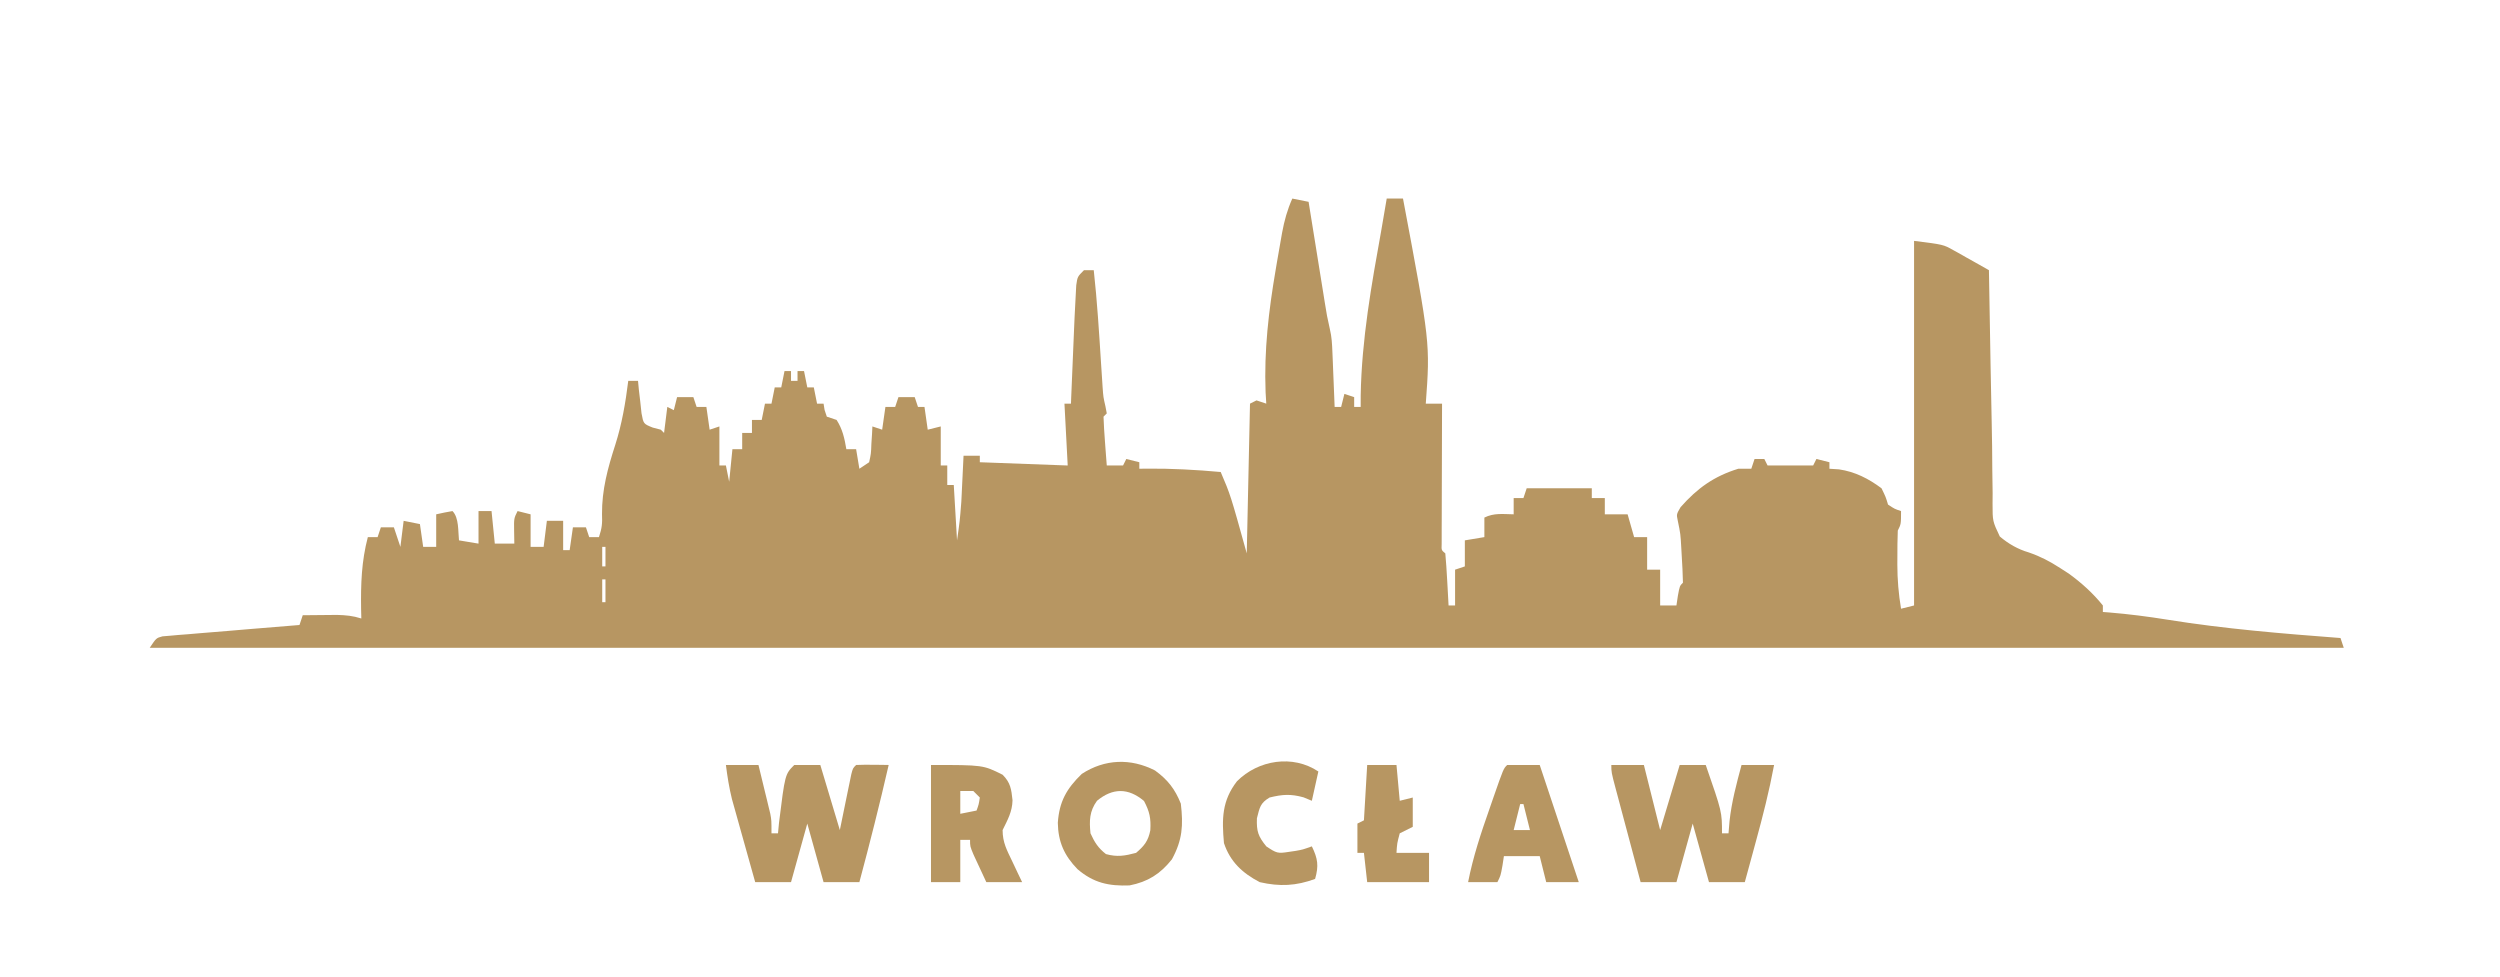
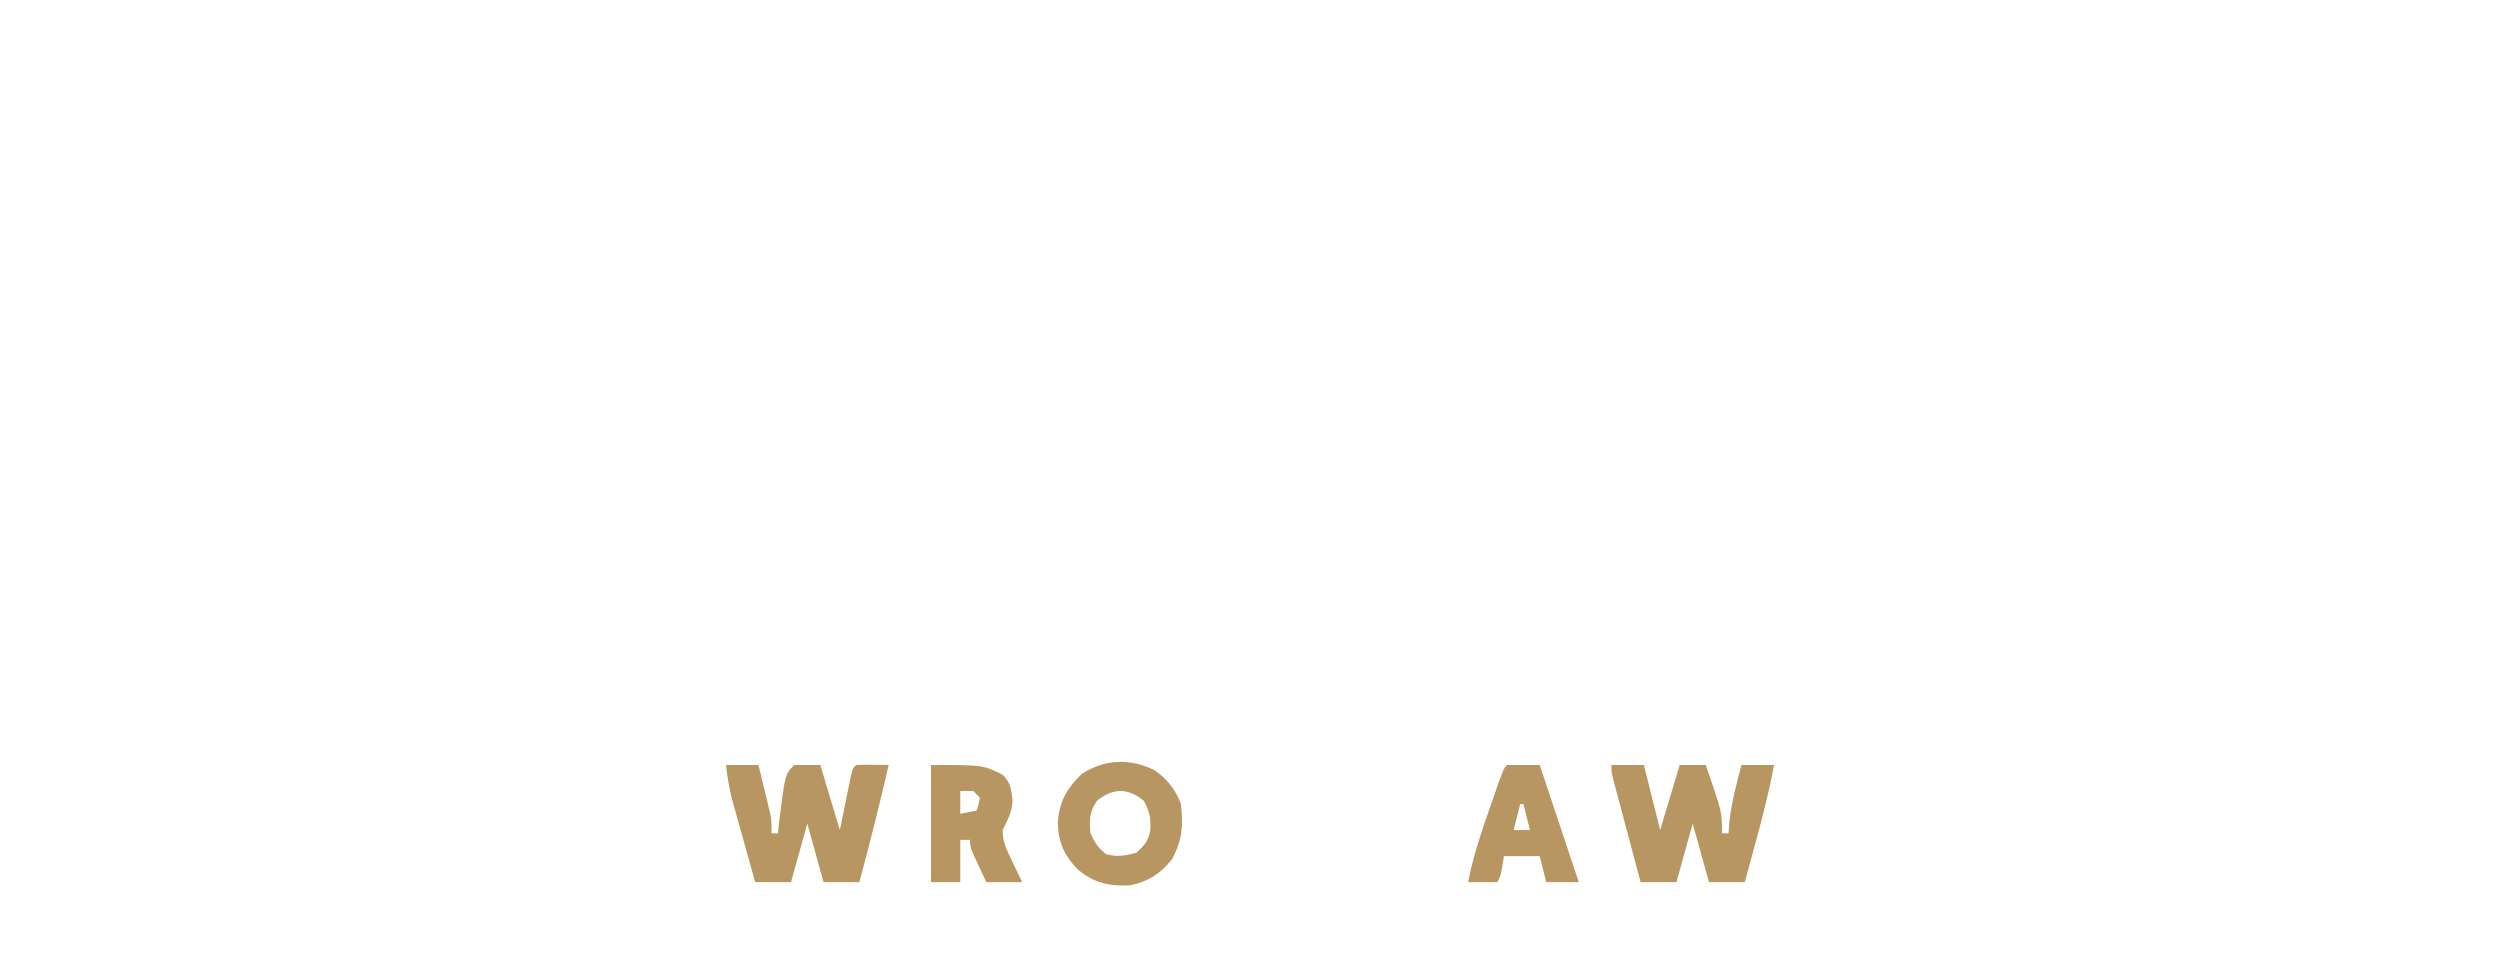
<svg xmlns="http://www.w3.org/2000/svg" version="1.1" width="768" height="300">
-   <path d="M0 0 C1.65 0.33 3.3 0.66 5 1 C5.177 2.1 5.353 3.2 5.535 4.333 C6.191 8.418 6.849 12.503 7.509 16.588 C7.793 18.356 8.078 20.123 8.361 21.89 C8.769 24.432 9.179 26.974 9.59 29.516 C9.716 30.304 9.842 31.093 9.972 31.906 C10.631 36.02 10.631 36.02 11.529 40.086 C12.117 42.475 12.216 44.745 12.316 47.203 C12.358 48.183 12.4 49.163 12.443 50.172 C12.483 51.188 12.522 52.203 12.562 53.25 C12.606 54.281 12.649 55.312 12.693 56.375 C12.799 58.917 12.901 61.458 13 64 C13.66 64 14.32 64 15 64 C15.33 62.68 15.66 61.36 16 60 C16.99 60.33 17.98 60.66 19 61 C19 61.99 19 62.98 19 64 C19.66 64 20.32 64 21 64 C21.004 62.244 21.004 62.244 21.008 60.453 C21.31 43.229 24.313 26.544 27.352 9.637 C27.924 6.428 28.471 3.216 29 0 C30.65 0 32.3 0 34 0 C42.357 44.409 42.357 44.409 41 63 C42.65 63 44.3 63 46 63 C45.998 63.562 45.996 64.123 45.993 64.702 C45.971 70.525 45.956 76.348 45.945 82.171 C45.94 84.347 45.933 86.523 45.925 88.698 C45.912 91.819 45.907 94.939 45.902 98.059 C45.897 99.038 45.892 100.017 45.887 101.026 C45.887 101.927 45.887 102.827 45.886 103.756 C45.884 104.553 45.882 105.35 45.88 106.171 C45.799 108.019 45.799 108.019 47 109 C47.237 111.692 47.422 114.365 47.562 117.062 C47.606 117.821 47.649 118.58 47.693 119.361 C47.8 121.241 47.9 123.12 48 125 C48.66 125 49.32 125 50 125 C50 121.37 50 117.74 50 114 C51.485 113.505 51.485 113.505 53 113 C53 110.36 53 107.72 53 105 C54.98 104.67 56.96 104.34 59 104 C59 102.02 59 100.04 59 98 C61.957 96.522 64.742 96.94 68 97 C68 95.35 68 93.7 68 92 C68.99 92 69.98 92 71 92 C71.33 91.01 71.66 90.02 72 89 C78.6 89 85.2 89 92 89 C92 89.99 92 90.98 92 92 C93.32 92 94.64 92 96 92 C96 93.65 96 95.3 96 97 C98.31 97 100.62 97 103 97 C103.66 99.31 104.32 101.62 105 104 C106.32 104 107.64 104 109 104 C109 107.3 109 110.6 109 114 C110.32 114 111.64 114 113 114 C113 117.63 113 121.26 113 125 C114.65 125 116.3 125 118 125 C118.144 124.031 118.289 123.061 118.438 122.062 C119 119 119 119 120 118 C119.935 115.215 119.808 112.465 119.625 109.688 C119.581 108.915 119.537 108.142 119.492 107.346 C119.255 103.066 119.255 103.066 118.399 98.882 C118 97 118 97 119.266 94.816 C124.401 88.983 129.518 85.312 137 83 C138.32 83 139.64 83 141 83 C141.33 82.01 141.66 81.02 142 80 C142.99 80 143.98 80 145 80 C145.33 80.66 145.66 81.32 146 82 C150.62 82 155.24 82 160 82 C160.33 81.34 160.66 80.68 161 80 C162.32 80.33 163.64 80.66 165 81 C165 81.66 165 82.32 165 83 C166.454 83.093 166.454 83.093 167.938 83.188 C172.848 83.899 177.046 86.043 181 89 C182.312 91.688 182.312 91.688 183 94 C185.017 95.344 185.017 95.344 187 96 C187 100 187 100 186 102 C185.901 104.74 185.861 107.448 185.875 110.188 C185.871 110.931 185.867 111.674 185.863 112.439 C185.871 117.061 186.239 121.441 187 126 C188.32 125.67 189.64 125.34 191 125 C191 88.04 191 51.08 191 13 C200 14.125 200 14.125 203.062 15.848 C204.039 16.384 204.039 16.384 205.035 16.932 C205.684 17.305 206.332 17.678 207 18.062 C207.679 18.44 208.359 18.817 209.059 19.205 C210.712 20.125 212.357 21.061 214 22 C214.01 22.619 214.021 23.238 214.031 23.875 C214.142 30.464 214.256 37.054 214.372 43.643 C214.415 46.084 214.457 48.526 214.497 50.967 C214.597 56.916 214.709 62.864 214.849 68.812 C214.963 73.679 215.016 78.541 215.034 83.408 C215.067 85.761 215.102 88.113 215.137 90.465 C215.129 91.551 215.121 92.637 215.113 93.755 C215.117 99.114 215.117 99.114 217.341 103.811 C219.978 106.049 222.9 107.732 226.219 108.699 C229.847 109.948 232.662 111.429 235.875 113.5 C236.745 114.061 237.615 114.621 238.512 115.199 C242.415 118.024 245.979 121.235 249 125 C249 125.66 249 126.32 249 127 C249.982 127.076 249.982 127.076 250.984 127.153 C256.972 127.651 262.863 128.401 268.794 129.358 C286.451 132.203 304.179 133.644 322 135 C322.33 135.99 322.66 136.98 323 138 C100.58 138 -121.84 138 -351 138 C-349 135 -349 135 -347.089 134.487 C-346.312 134.423 -345.535 134.359 -344.734 134.292 C-343.853 134.212 -342.972 134.133 -342.065 134.05 C-341.113 133.978 -340.161 133.906 -339.18 133.832 C-338.206 133.747 -337.232 133.663 -336.229 133.576 C-333.112 133.308 -329.994 133.06 -326.875 132.812 C-324.764 132.635 -322.654 132.456 -320.543 132.275 C-315.363 131.836 -310.182 131.412 -305 131 C-304.67 130.01 -304.34 129.02 -304 128 C-301.75 127.973 -299.5 127.954 -297.25 127.938 C-295.997 127.926 -294.744 127.914 -293.453 127.902 C-290.715 127.98 -288.581 128.172 -286 129 C-286.023 128.033 -286.046 127.066 -286.07 126.07 C-286.176 118.434 -285.961 111.442 -284 104 C-283.01 104 -282.02 104 -281 104 C-280.505 102.515 -280.505 102.515 -280 101 C-278.68 101 -277.36 101 -276 101 C-275.34 102.98 -274.68 104.96 -274 107 C-273.67 104.36 -273.34 101.72 -273 99 C-271.35 99.33 -269.7 99.66 -268 100 C-267.505 103.465 -267.505 103.465 -267 107 C-265.68 107 -264.36 107 -263 107 C-263 103.7 -263 100.4 -263 97 C-261.344 96.618 -259.675 96.286 -258 96 C-255.953 98.047 -256.3 102.304 -256 105 C-254.02 105.33 -252.04 105.66 -250 106 C-250 102.7 -250 99.4 -250 96 C-248.68 96 -247.36 96 -246 96 C-245.505 100.95 -245.505 100.95 -245 106 C-243.02 106 -241.04 106 -239 106 C-239.021 104.721 -239.041 103.442 -239.062 102.125 C-239.125 98.25 -239.125 98.25 -238 96 C-236.02 96.495 -236.02 96.495 -234 97 C-234 100.3 -234 103.6 -234 107 C-232.68 107 -231.36 107 -230 107 C-229.67 104.36 -229.34 101.72 -229 99 C-227.35 99 -225.7 99 -224 99 C-224 101.97 -224 104.94 -224 108 C-223.34 108 -222.68 108 -222 108 C-221.67 105.69 -221.34 103.38 -221 101 C-219.68 101 -218.36 101 -217 101 C-216.67 101.99 -216.34 102.98 -216 104 C-215.01 104 -214.02 104 -213 104 C-212.063 101.19 -211.943 99.802 -212.062 96.938 C-212.123 89.473 -210.279 82.754 -208 75.688 C-205.931 69.201 -204.839 62.745 -204 56 C-203.01 56 -202.02 56 -201 56 C-200.914 56.915 -200.827 57.83 -200.738 58.773 C-200.598 59.962 -200.457 61.15 -200.312 62.375 C-200.121 64.15 -200.121 64.15 -199.926 65.961 C-199.328 69.206 -199.328 69.206 -196.48 70.352 C-195.662 70.566 -194.843 70.78 -194 71 C-193.67 71.33 -193.34 71.66 -193 72 C-192.67 69.36 -192.34 66.72 -192 64 C-191.34 64.33 -190.68 64.66 -190 65 C-189.67 63.68 -189.34 62.36 -189 61 C-187.35 61 -185.7 61 -184 61 C-183.67 61.99 -183.34 62.98 -183 64 C-182.01 64 -181.02 64 -180 64 C-179.67 66.31 -179.34 68.62 -179 71 C-178.01 70.67 -177.02 70.34 -176 70 C-176 73.96 -176 77.92 -176 82 C-175.34 82 -174.68 82 -174 82 C-173.67 83.65 -173.34 85.3 -173 87 C-172.67 83.7 -172.34 80.4 -172 77 C-171.01 77 -170.02 77 -169 77 C-169 75.35 -169 73.7 -169 72 C-168.01 72 -167.02 72 -166 72 C-166 70.68 -166 69.36 -166 68 C-165.01 68 -164.02 68 -163 68 C-162.67 66.35 -162.34 64.7 -162 63 C-161.34 63 -160.68 63 -160 63 C-159.67 61.35 -159.34 59.7 -159 58 C-158.34 58 -157.68 58 -157 58 C-156.67 56.35 -156.34 54.7 -156 53 C-155.34 53 -154.68 53 -154 53 C-154 53.99 -154 54.98 -154 56 C-153.34 56 -152.68 56 -152 56 C-152 55.01 -152 54.02 -152 53 C-151.34 53 -150.68 53 -150 53 C-149.67 54.65 -149.34 56.3 -149 58 C-148.34 58 -147.68 58 -147 58 C-146.67 59.65 -146.34 61.3 -146 63 C-145.34 63 -144.68 63 -144 63 C-143.897 63.639 -143.794 64.279 -143.688 64.938 C-143.347 65.958 -143.347 65.958 -143 67 C-142.01 67.33 -141.02 67.66 -140 68 C-138.168 70.849 -137.553 73.684 -137 77 C-136.01 77 -135.02 77 -134 77 C-133.67 78.98 -133.34 80.96 -133 83 C-132.01 82.34 -131.02 81.68 -130 81 C-129.417 78.344 -129.417 78.344 -129.312 75.375 C-129.214 73.871 -129.214 73.871 -129.113 72.336 C-129.076 71.565 -129.039 70.794 -129 70 C-128.01 70.33 -127.02 70.66 -126 71 C-125.67 68.69 -125.34 66.38 -125 64 C-124.01 64 -123.02 64 -122 64 C-121.67 63.01 -121.34 62.02 -121 61 C-119.35 61 -117.7 61 -116 61 C-115.67 61.99 -115.34 62.98 -115 64 C-114.34 64 -113.68 64 -113 64 C-112.67 66.31 -112.34 68.62 -112 71 C-110.68 70.67 -109.36 70.34 -108 70 C-108 73.96 -108 77.92 -108 82 C-107.34 82 -106.68 82 -106 82 C-106 83.98 -106 85.96 -106 88 C-105.34 88 -104.68 88 -104 88 C-103.67 93.61 -103.34 99.22 -103 105 C-102.149 99.07 -102.149 99.07 -101.684 93.16 C-101.642 92.325 -101.6 91.491 -101.557 90.631 C-101.517 89.783 -101.478 88.936 -101.438 88.062 C-101.394 87.188 -101.351 86.313 -101.307 85.412 C-101.202 83.275 -101.1 81.137 -101 79 C-99.35 79 -97.7 79 -96 79 C-96 79.66 -96 80.32 -96 81 C-82.635 81.495 -82.635 81.495 -69 82 C-69.33 75.73 -69.66 69.46 -70 63 C-69.34 63 -68.68 63 -68 63 C-67.975 62.352 -67.95 61.703 -67.924 61.035 C-67.637 53.689 -67.328 46.344 -67 39 C-66.963 38.15 -66.925 37.299 -66.887 36.423 C-66.79 34.323 -66.68 32.224 -66.562 30.125 C-66.502 28.973 -66.441 27.82 -66.379 26.633 C-66 24 -66 24 -64 22 C-63.01 22 -62.02 22 -61 22 C-59.947 31.559 -59.361 41.145 -58.75 50.74 C-58.667 51.987 -58.585 53.235 -58.5 54.52 C-58.428 55.645 -58.356 56.77 -58.281 57.929 C-58.061 60.979 -58.061 60.979 -57.406 63.843 C-57.272 64.554 -57.138 65.266 -57 66 C-57.33 66.33 -57.66 66.66 -58 67 C-57.909 69.535 -57.763 72.036 -57.562 74.562 C-57.51 75.273 -57.458 75.984 -57.404 76.717 C-57.274 78.478 -57.138 80.239 -57 82 C-55.35 82 -53.7 82 -52 82 C-51.67 81.34 -51.34 80.68 -51 80 C-49.68 80.33 -48.36 80.66 -47 81 C-47 81.66 -47 82.32 -47 83 C-46.285 82.988 -45.569 82.977 -44.832 82.965 C-37.171 82.895 -29.629 83.311 -22 84 C-19 91 -19 91 -14 109 C-13.67 93.82 -13.34 78.64 -13 63 C-12.34 62.67 -11.68 62.34 -11 62 C-10.01 62.33 -9.02 62.66 -8 63 C-8.07 61.83 -8.139 60.659 -8.211 59.453 C-8.703 46.657 -7.268 34.514 -5.125 21.938 C-4.923 20.736 -4.923 20.736 -4.716 19.511 C-4.323 17.202 -3.918 14.896 -3.508 12.59 C-3.387 11.898 -3.266 11.206 -3.141 10.493 C-2.458 6.79 -1.538 3.44 0 0 Z M-198 74 C-197 76 -197 76 -197 76 Z M-138 79 C-137 81 -137 81 -137 81 Z M-281 105 C-280 107 -280 107 -280 107 Z M-212 107 C-212 108.98 -212 110.96 -212 113 C-211.67 113 -211.34 113 -211 113 C-211 111.02 -211 109.04 -211 107 C-211.33 107 -211.66 107 -212 107 Z M-212 117 C-212 119.31 -212 121.62 -212 124 C-211.67 124 -211.34 124 -211 124 C-211 121.69 -211 119.38 -211 117 C-211.33 117 -211.66 117 -212 117 Z " fill="#B79662" transform="translate(397,61)" />
  <path d="M0 0 C3.3 0 6.6 0 10 0 C10.672 2.749 11.338 5.499 12 8.25 C12.191 9.027 12.382 9.805 12.578 10.605 C12.759 11.36 12.939 12.114 13.125 12.891 C13.293 13.582 13.46 14.273 13.633 14.985 C14 17 14 17 14 21 C14.66 21 15.32 21 16 21 C16.103 19.927 16.206 18.855 16.312 17.75 C18.159 2.841 18.159 2.841 21 0 C23.64 0 26.28 0 29 0 C30.98 6.6 32.96 13.2 35 20 C36.276 13.793 36.276 13.793 37.543 7.584 C37.703 6.815 37.863 6.046 38.027 5.254 C38.19 4.463 38.352 3.672 38.519 2.858 C39 1 39 1 40 0 C41.686 -0.072 43.375 -0.084 45.062 -0.062 C45.982 -0.053 46.901 -0.044 47.848 -0.035 C48.558 -0.024 49.268 -0.012 50 0 C47.235 12.066 44.202 24.043 41 36 C37.37 36 33.74 36 30 36 C28.35 30.06 26.7 24.12 25 18 C23.35 23.94 21.7 29.88 20 36 C16.37 36 12.74 36 9 36 C7.873 32 6.753 27.998 5.637 23.994 C5.257 22.635 4.876 21.276 4.493 19.918 C3.941 17.956 3.394 15.992 2.848 14.027 C2.518 12.849 2.188 11.671 1.848 10.457 C0.995 6.98 0.446 3.55 0 0 Z " fill="#B79662" transform="translate(223,235)" />
  <path d="M0 0 C3.3 0 6.6 0 10 0 C11.667 6.667 13.333 13.333 15 20 C16.98 13.4 18.96 6.8 21 0 C23.64 0 26.28 0 29 0 C34 14.4 34 14.4 34 21 C34.66 21 35.32 21 36 21 C36.103 19.762 36.206 18.525 36.312 17.25 C36.952 11.356 38.463 5.714 40 0 C43.3 0 46.6 0 50 0 C48.51 7.994 46.525 15.785 44.375 23.625 C44.05 24.82 43.725 26.015 43.391 27.246 C42.597 30.165 41.8 33.083 41 36 C37.37 36 33.74 36 30 36 C28.35 30.06 26.7 24.12 25 18 C23.35 23.94 21.7 29.88 20 36 C16.37 36 12.74 36 9 36 C7.715 31.195 6.433 26.39 5.155 21.583 C4.719 19.948 4.283 18.312 3.845 16.677 C3.217 14.33 2.593 11.981 1.969 9.633 C1.673 8.533 1.673 8.533 1.372 7.41 C0 2.228 0 2.228 0 0 Z " fill="#B79662" transform="translate(495,235)" />
  <path d="M0 0 C3.912 2.838 6.143 5.701 7.938 10.188 C8.718 16.823 8.449 21.351 5.188 27.312 C1.604 31.817 -2.209 34.211 -7.812 35.312 C-14.18 35.559 -18.873 34.546 -23.812 30.312 C-27.859 26.154 -29.755 21.942 -29.848 16.074 C-29.4 9.575 -27.201 5.636 -22.5 1.062 C-15.436 -3.537 -7.466 -3.821 0 0 Z M-17.812 9.312 C-20.141 12.528 -20.21 15.421 -19.812 19.312 C-18.55 22.091 -17.46 23.804 -15.062 25.688 C-11.63 26.641 -9.234 26.229 -5.812 25.312 C-3.297 23.184 -2.073 21.644 -1.434 18.379 C-1.219 14.725 -1.635 12.647 -3.375 9.375 C-8.189 5.302 -13.003 5.327 -17.812 9.312 Z " fill="#B79662" transform="translate(354.812,236.688)" />
  <path d="M0 0 C16 0 16 0 22 3 C24.456 5.456 24.677 7.449 25.047 10.836 C24.97 14.366 23.544 16.851 22 20 C22 23.865 23.345 26.205 25 29.688 C25.557 30.867 26.114 32.046 26.688 33.262 C27.121 34.165 27.554 35.069 28 36 C24.37 36 20.74 36 17 36 C16.162 34.21 15.33 32.418 14.5 30.625 C14.036 29.627 13.572 28.63 13.094 27.602 C12 25 12 25 12 23 C11.01 23 10.02 23 9 23 C9 27.29 9 31.58 9 36 C6.03 36 3.06 36 0 36 C0 24.12 0 12.24 0 0 Z M9 8 C9 10.31 9 12.62 9 15 C10.65 14.67 12.3 14.34 14 14 C14.681 12.108 14.681 12.108 15 10 C14.34 9.34 13.68 8.68 13 8 C11.68 8 10.36 8 9 8 Z " fill="#B79662" transform="translate(286,235)" />
  <path d="M0 0 C3.3 0 6.6 0 10 0 C13.96 11.88 17.92 23.76 22 36 C18.7 36 15.4 36 12 36 C11.34 33.36 10.68 30.72 10 28 C6.37 28 2.74 28 -1 28 C-1.144 28.949 -1.289 29.898 -1.438 30.875 C-2 34 -2 34 -3 36 C-5.97 36 -8.94 36 -12 36 C-10.483 28.243 -8.057 20.949 -5.438 13.5 C-5.026 12.309 -4.614 11.118 -4.189 9.891 C-1.137 1.137 -1.137 1.137 0 0 Z M4 12 C3.34 14.64 2.68 17.28 2 20 C3.65 20 5.3 20 7 20 C6.34 17.36 5.68 14.72 5 12 C4.67 12 4.34 12 4 12 Z " fill="#B79662" transform="translate(463,235)" />
-   <path d="M0 0 C-0.66 2.97 -1.32 5.94 -2 9 C-2.846 8.649 -3.691 8.299 -4.562 7.938 C-8.528 6.856 -11.026 7.025 -15 8 C-17.895 9.737 -18.013 11.052 -18.875 14.375 C-19.015 18.433 -18.502 19.872 -16 23 C-12.805 25.13 -12.509 25.239 -9 24.688 C-7.979 24.539 -7.979 24.539 -6.938 24.387 C-4.796 24.001 -4.796 24.001 -2 23 C-0.163 26.782 0.158 28.946 -1 33 C-6.869 35.169 -11.871 35.398 -18 34 C-23.296 31.254 -27.091 27.728 -29 22 C-29.665 14.546 -29.644 9.025 -25 3 C-18.428 -3.572 -7.86 -5.24 0 0 Z " fill="#B79662" transform="translate(405,237)" />
-   <path d="M0 0 C2.97 0 5.94 0 9 0 C9.33 3.63 9.66 7.26 10 11 C11.32 10.67 12.64 10.34 14 10 C14 12.97 14 15.94 14 19 C12.02 19.99 12.02 19.99 10 21 C9.184 24.059 9.184 24.059 9 27 C12.3 27 15.6 27 19 27 C19 29.97 19 32.94 19 36 C12.73 36 6.46 36 0 36 C-0.33 33.03 -0.66 30.06 -1 27 C-1.66 27 -2.32 27 -3 27 C-3 24.03 -3 21.06 -3 18 C-2.34 17.67 -1.68 17.34 -1 17 C-0.67 11.39 -0.34 5.78 0 0 Z " fill="#B79662" transform="translate(420,235)" />
</svg>